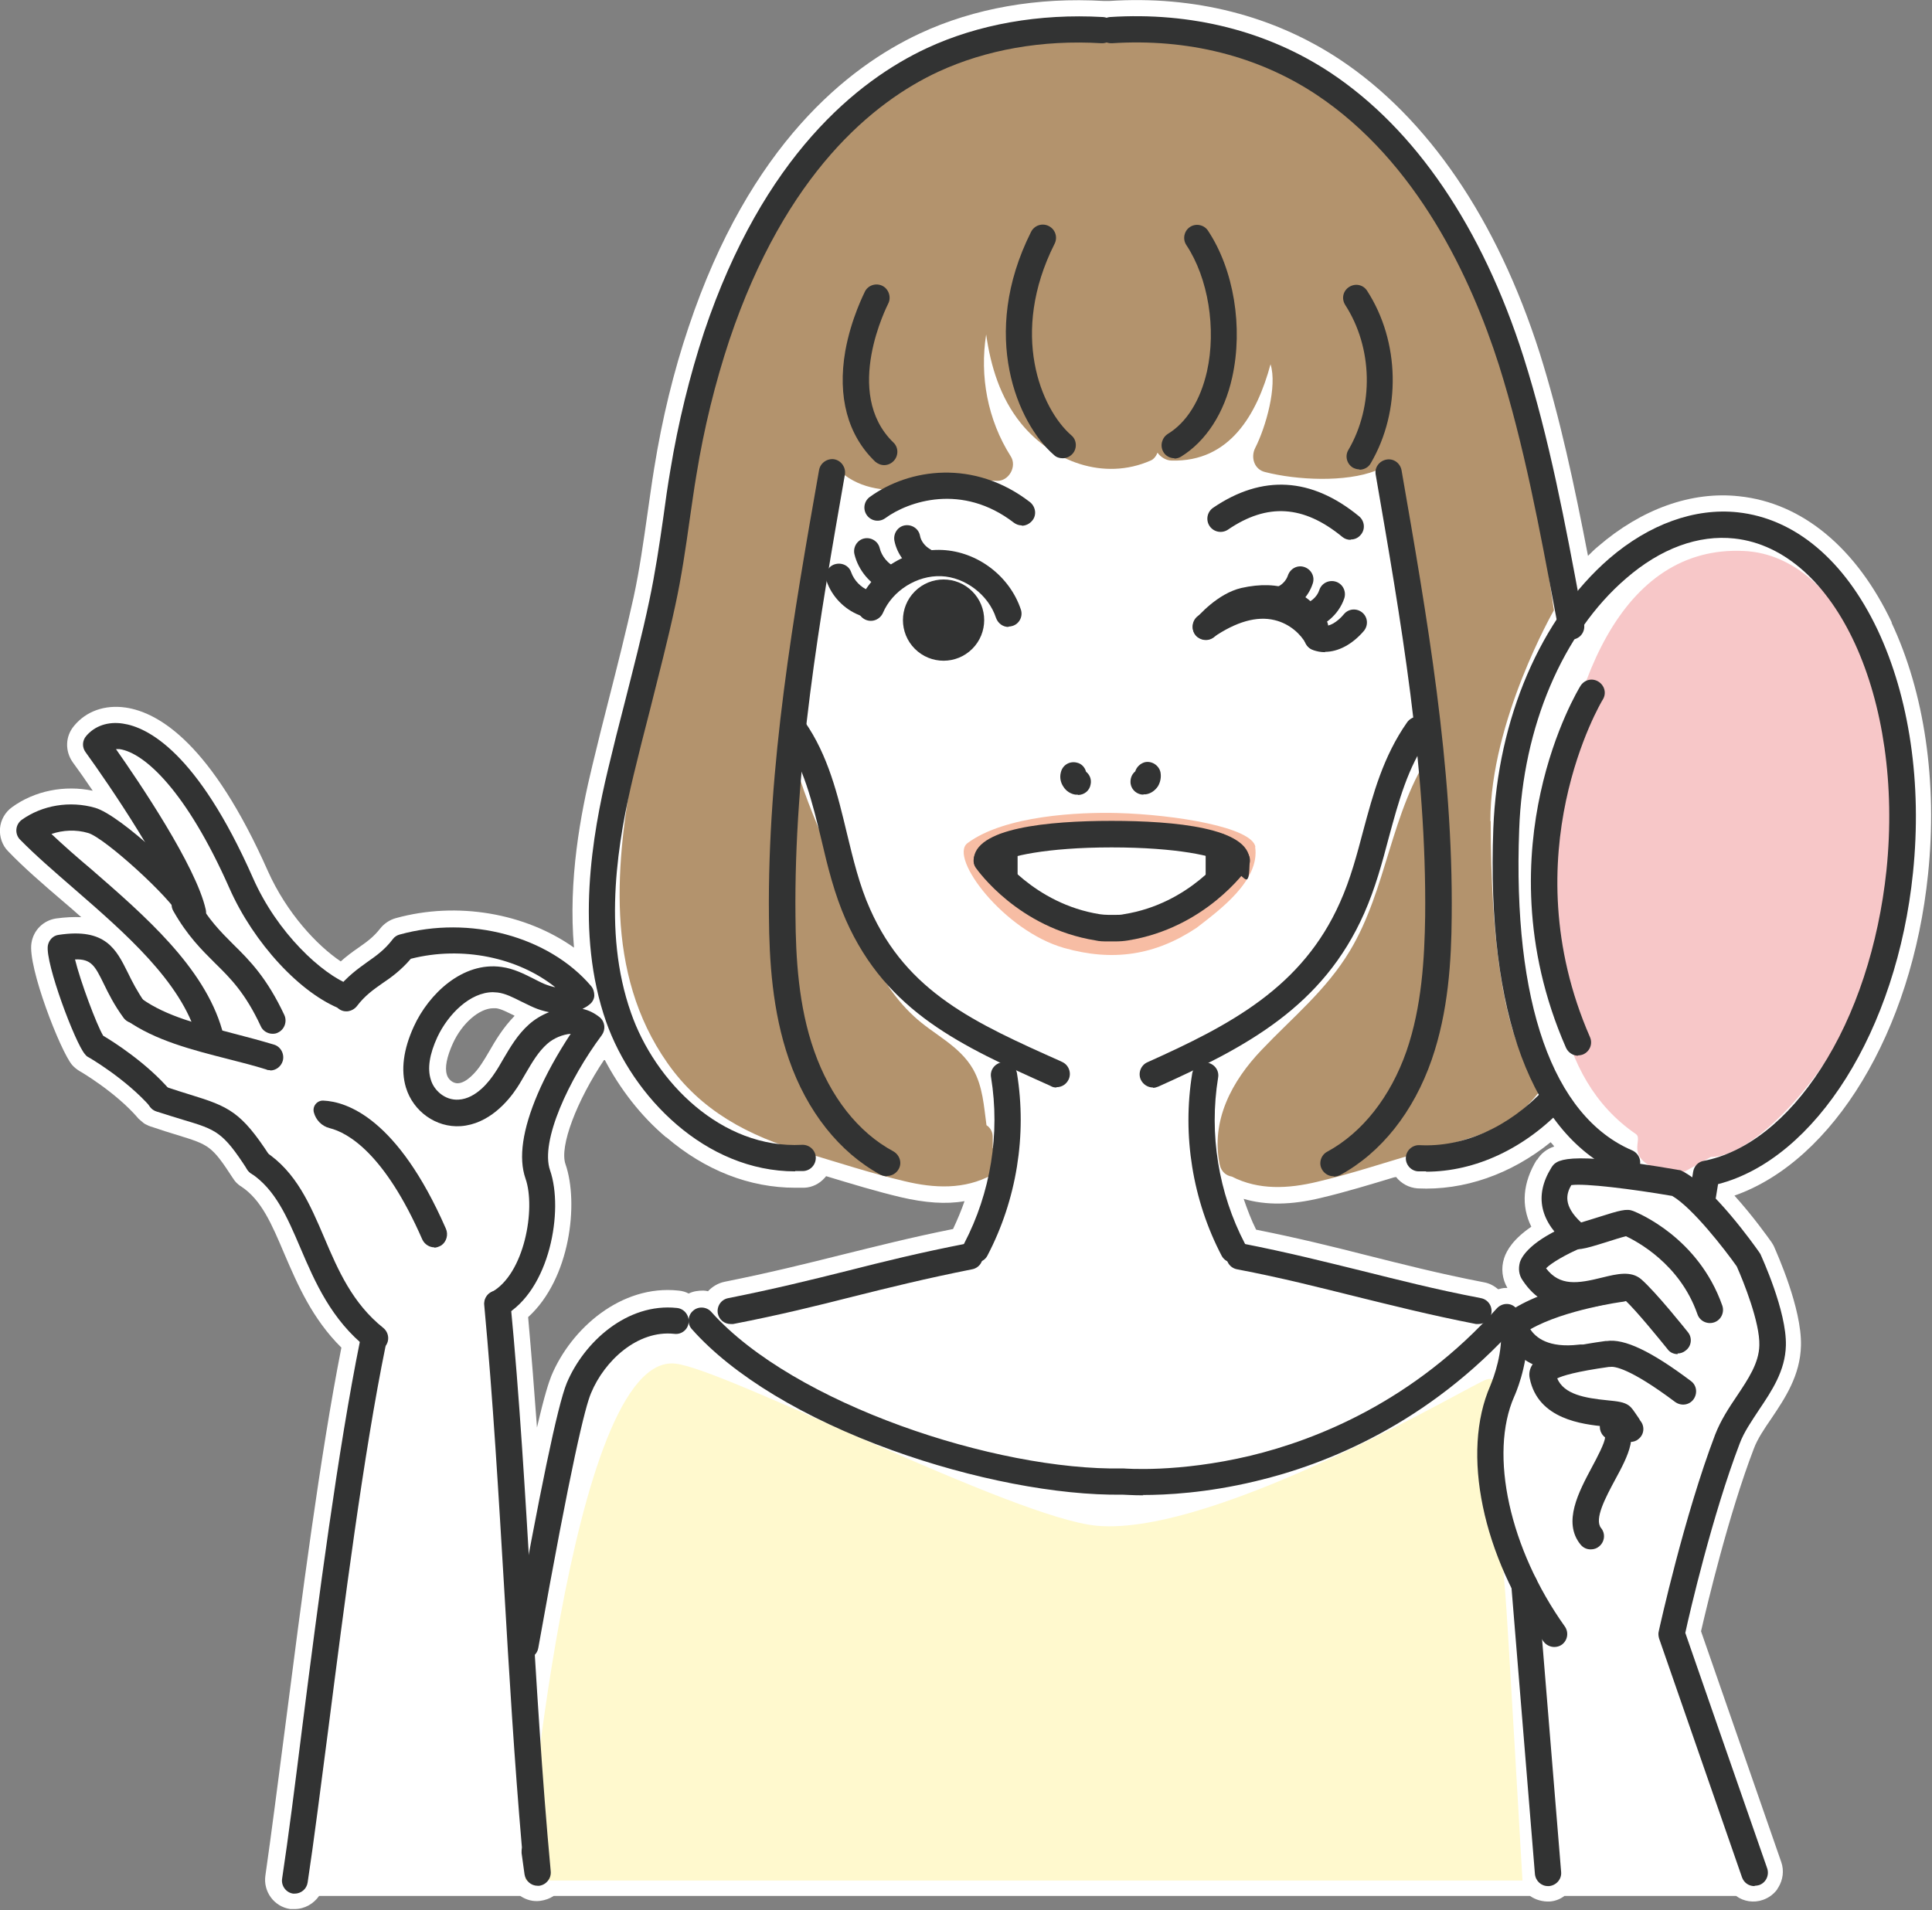
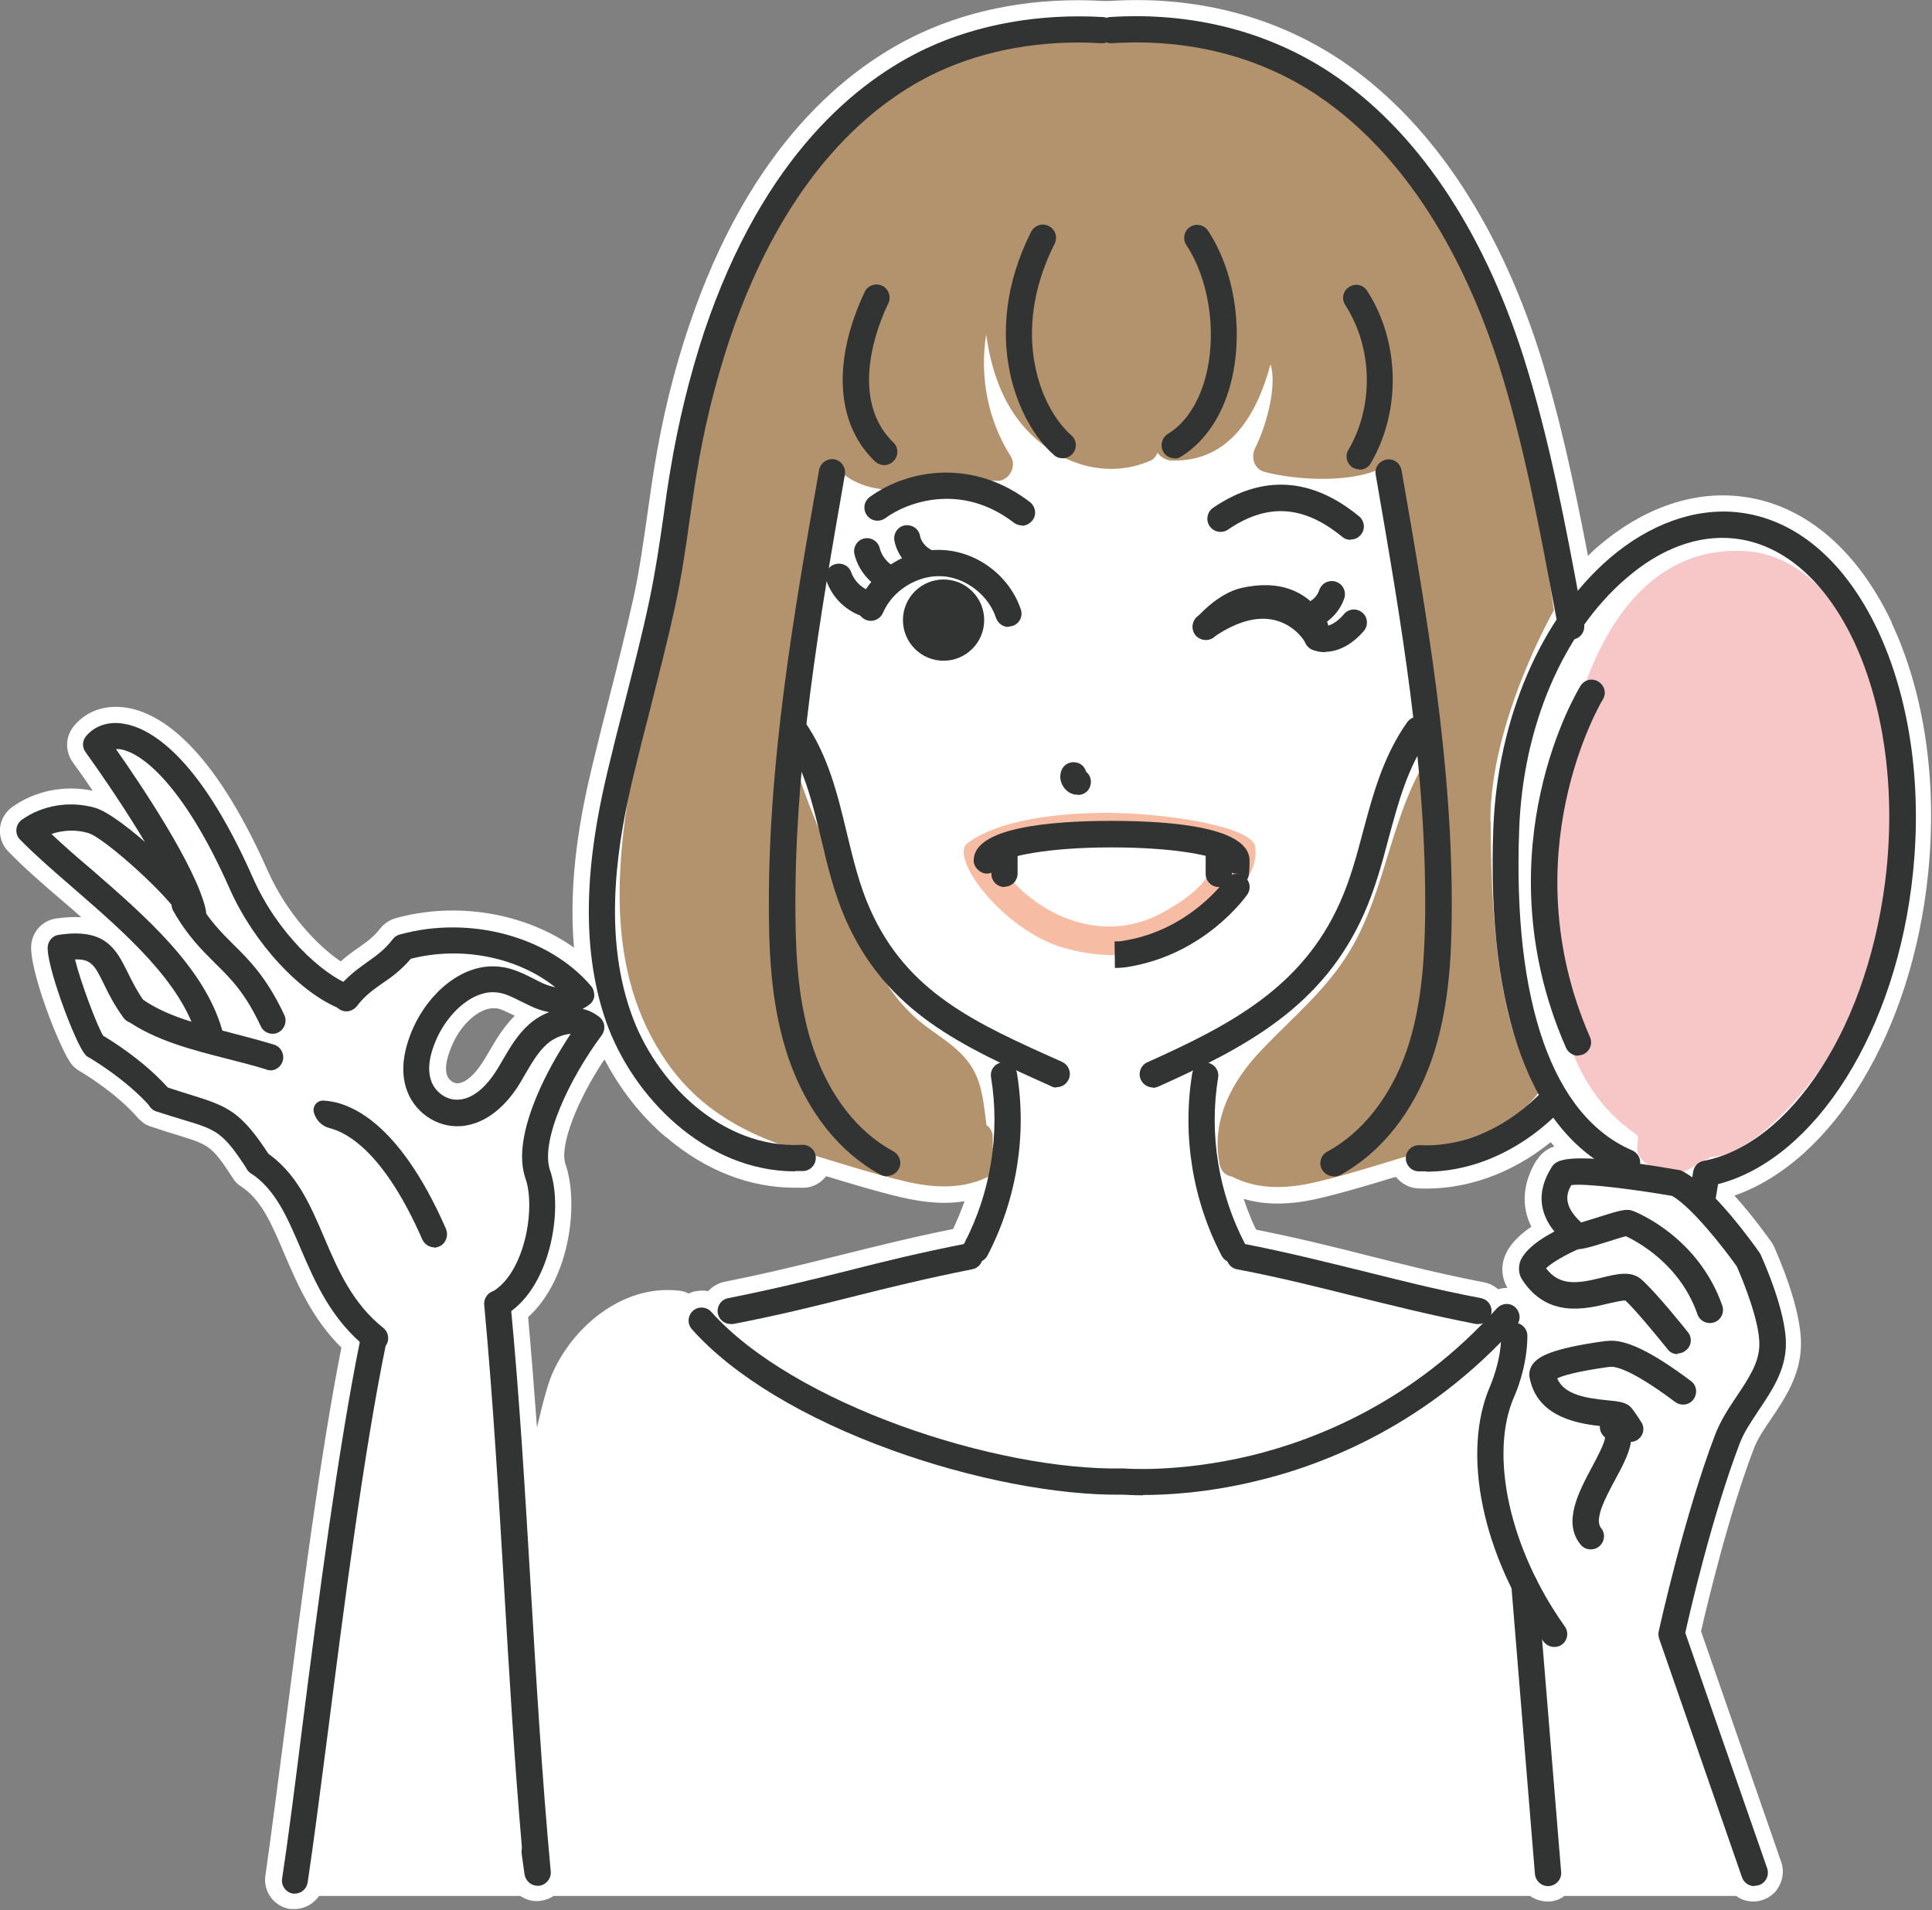
<svg xmlns="http://www.w3.org/2000/svg" viewBox="0 0 589.7 583.1">
  <rect x="0" y="0" width="589.7" height="583.1" fill="#808080" stroke="none" />
  <defs>
    <style> .st0 { fill: #fff; } .st1 { fill: #f7c7c8; } .st2 { fill: #f7bda4; } .st3 { fill: #b3936d; } .st4 { fill: #323333; } .st5 { fill: #fff9ce; } </style>
  </defs>
  <g id="white">
    <path class="st0" d="M577.5,190.2c-10.8-22.9-27.4-36.7-46.7-38.7-14.5-1.6-29.8,3.9-43,15.3-1.1.9-2.1,1.9-3.1,2.9-4.1-21.3-8.5-42.1-14.8-62.1-13-40.6-34-71.5-60.9-89.4C388.8,4.8,364.5-1.4,338.6.3c-.3,0-.5,0-.8,0-.3,0-.6,0-.9,0-20.2-1.2-39.6,2.2-56.1,9.9-21.9,10.2-52,34-70.6,89.6-4.6,13.6-8.1,28.1-10.5,43-.8,4.8-1.4,9.5-2.1,14.2-1.2,8.4-2.4,17-4.2,25.3-2.3,10.4-5,21.1-7.6,31.3-1.7,6.6-3.4,13.4-5,20.1-3.6,14.8-7.4,34.9-5.6,55.6-14.8-10.5-35.6-14.2-54.4-9-1.8.5-3.5,1.6-4.7,3.1-2.1,2.7-4.1,4.1-6.8,6-1.6,1.1-3.4,2.4-5.3,4.1-7.3-4.9-16.5-14.8-22.2-27.5-17.1-38.6-33.1-48.5-43.5-50-6.3-.9-12,1.1-15.7,5.6-2.7,3.2-2.8,7.7-.4,11.1,1.7,2.3,3.8,5.3,6.1,8.7-8.6-1.8-17.7,0-24.6,5-2.1,1.5-3.5,3.9-3.7,6.5-.2,2.6.7,5.2,2.5,7,4.8,5,10.7,10.1,16.9,15.4,1.8,1.5,3.6,3.1,5.4,4.7-2.3-.1-4.8,0-7.7.4-3.9.6-6.9,3.6-7.5,7.5-1.2,7.3,8.9,33.1,12.4,37.2.7.8,1.5,1.4,2.3,1.9.1,0,11,6.4,17.8,14.3.1.2.3.3.5.5.2.2.5.4.7.6.2.2.4.3.6.5.3.2.6.4.9.5.2.1.4.2.6.3.2,0,.4.2.6.2,3.2,1.1,5.8,1.9,8.1,2.6,9.7,3,10.5,3.2,17,13.2,0,0,.1.2.2.2,0,0,0,0,0,.1.2.3.5.7.8,1,0,0,.2.2.2.2.3.3.7.6,1.1.9,0,0,.1,0,.2.1,6.2,4.1,9.3,11.4,13.2,20.6,4,9.3,8.5,19.8,17.4,28.6-6.5,32.9-12.3,78.1-17,114.6-2.3,17.6-4.4,34.1-6.2,46.6-.7,4.9,2.7,9.5,7.6,10.2.4,0,.9,0,1.3,0,3.1,0,5.8-1.6,7.5-4h61.4c1.8,1.2,3.9,1.8,6.1,1.5,1.5-.2,2.9-.7,4.1-1.5h298c1.7,1.2,3.9,1.8,6,1.7,1.6-.1,3.2-.7,4.5-1.7h52.4c2.3,1.7,5.4,2.2,8.2,1.2,1.7-.6,3.1-1.6,4.2-3,.1-.1.2-.3.3-.5,0,0,.1-.2.2-.3,1.4-2.3,1.8-5.1.9-7.7-8.2-23.6-21.1-60.7-24.5-70.5,1.9-8.2,8.4-35.6,16.1-55.7,1.1-3,3.2-6.1,5.4-9.3,4.1-6.1,8.8-13.1,9-22.2.3-11.4-7.4-28.3-8.2-30.2-.2-.5-.5-.9-.8-1.4-1-1.4-5.6-7.9-11.3-14.2,30.2-10.6,54.2-50.1,59.1-98.2,2.9-28.1-1.1-55.4-11.2-76.8ZM157,310.2c-3.4,3.5-5.7,7.3-7.7,10.8-.8,1.4-1.6,2.7-2.4,3.9-1.7,2.6-4.6,5.7-7.1,5.8-1.7.1-3.1-1.4-3.4-2.6-.7-2.2,0-5.5,1.8-9.5,2.8-6.2,8.1-10.8,12.4-10.8s.6,0,.8,0c1.6.2,3.4,1.2,5.5,2.2,0,0,0,0,.1,0ZM203.4,347.2c11.8,10.1,25.4,15.4,39.3,15.4s1.9,0,2.8,0c2.4-.1,4.6-1.2,6.2-3,.2-.2.3-.3.4-.5.2,0,.3,0,.5.1,7.3,2.2,14.8,4.5,22.4,6.3,7.3,1.7,13.7,2.2,19.4,1.2-1,2.9-2.2,5.7-3.5,8.5-13,2.6-23.5,5.3-33.7,7.8-10.8,2.7-22,5.5-36,8.3-2,.4-3.8,1.5-5.1,2.9-.5-.1-.9-.2-1.4-.2-1.6,0-3.1.2-4.5.9-.9-.5-2-.8-3.1-.9-17.5-1.9-32.8,11.6-38.8,26-.8,2-2.1,5.9-4.4,15.8-.8-11.1-1.7-22.4-2.7-33.7,12.9-11.7,15.5-34.9,11.4-46.7-1.9-5.4,3.4-19.3,11.9-32,4.7,9,11.1,17.3,18.8,23.8ZM469.1,354c-4.3,7-4.9,14-1.7,20.5-5.4,3.7-7.5,7.1-8.3,9.6-1,3.1-.6,6.3,1,9.1-.2,0-.5,0-.7,0-.7,0-1.4.2-2.1.4-1.2-1-2.6-1.8-4.2-2.1-14-2.7-25.2-5.6-36-8.3-10.2-2.6-20.7-5.2-33.7-7.8-1.5-3-2.7-6.2-3.8-9.4,6.8,2,14.5,1.9,23.6-.3,7.6-1.8,15.1-4.1,22.4-6.3.2,0,.3,0,.5-.1,1.6,2,3.9,3.3,6.6,3.5,14.1.7,28.5-4.3,40.6-14.1.4.4.8.9,1.1,1.3-2.4.8-4.1,2.2-5.3,4.2Z" />
  </g>
  <g id="color">
    <path class="st3" d="M454.9,250.6c0-30.5,19.4-64.3,19.4-64.3-2.7-17.6-5.8-41.8-8.9-59.4C451.3,49,388.8,0,338.8,8.3c-.5,0-1,.2-1.4.4-.4-.2-.9-.3-1.4-.4-44.1-6.2-104.9,28.8-123.3,118.6-3.6,17.5-7.1,34.9-9.8,52.5-2.7,17.6-5.9,35.1-9.2,52.6-5.8,31-9.3,65,10,92.5,10.2,14.6,24.7,22.3,42.1,27.4,10,3,20.1,6.3,30.3,8.7,9.1,2.2,18.3,2.6,26.6-1.9,3.8-2,3-6.2.3-8.2v-3c.1-1.9-.7-3.2-1.9-4-.8-5.8-1.1-11.8-4.1-17.1-4.2-7.3-12.1-10.6-18-16.1-13.2-12.1-18.6-31.6-25.1-47.7-3.8-9.3-8-18.6-10.8-28.3-2.7-9.6-3.4-19.5-2.6-29.5,1.6-20,8.8-39.3,15.8-57.9.4-1.1.4-2.1.2-2.9,12.9,11.2,32.5,2.1,47.7,2.8,3.7.2,6.3-4.4,4.3-7.5-7.1-11.2-9.5-24.5-7.5-37.2,1.4,9.8,4.3,19.3,10.6,27.1,9.5,11.7,25.3,17.7,39.6,11.4,1-.4,1.7-1.4,2.1-2.4,1,1.4,2.7,2.4,4.3,2.4,17.8.5,26.1-14.2,30.2-29.4,2.1,6.7-1.4,19.1-4.7,25.6-1.4,2.8-.3,6.5,3,7.3,9.7,2.5,24.6,3.2,33.8-.4,6.9,30.5,11.4,54.9,17.1,85.7-12.5,18.1-13.6,42-25,60.9-7.2,12-17.4,20.2-26.9,30.2-9.1,9.5-15.6,21.6-12.8,35.1.5,2.2,2,3.3,3.7,3.6,8.2,4.2,17.2,3.7,26,1.6,10.2-2.4,20.2-5.7,30.3-8.7,17.4-5.1,28.8-6.2,39-20.8,0,0-16.3-6.6-16.3-80.6Z" />
-     <path class="st5" d="M160.3,574.1h304.4s-4.7-82-5.2-87.1c-4.9-54.6,1.1-67.7-5.7-65.9-4,1.1-82.3,47.9-118.9,44.7-25.2-2.2-113.1-47.7-128.7-49.5-32.7-3.8-45.9,157.8-45.9,157.8Z" />
    <path class="st1" d="M578.6,264.4c-3.3,47.8-40,88.9-56.4,88.8l-10.2,5.7c-18.2-4.3-9.9-10.8-12.7-12.7-25.3-17.4-27.5-51.5-24.9-89,3.3-47.8,20.4-90.8,57.9-89,31.1,1.5,49.5,48.4,46.2,96.1Z" />
    <path class="st2" d="M383.2,258.6c-.9-6-24.2-9.9-42.2-10.4-11.4-.3-34.3.7-45.7,9.2-5.8,4.4,11.1,26.8,29.5,32,14.8,4.2,27.8,2.3,40.5-6.2,6.7-5.2,19.4-14.4,17.8-24.7ZM369.8,262.9c.3,6.7-9.6,12.7-14.6,15.5-12.1,6.9-26,5.4-37.4-2-3.8-2.5-11.4-8.3-11.4-13.5.6-10.4,20.3-6.4,27.4-7.9,5.4-.5,14.6.4,20.1.6,5.6.4,15.6-.5,15.9,7.3Z" />
  </g>
  <g id="outline">
    <path class="st4" d="M151.9,402c-1.4,0-2.8-.7-3.5-2.1-1.1-1.9-.4-4.4,1.6-5.4,10.1-5.5,13.6-25.6,10.4-34.7-2.2-6.3-.9-15,3.7-25.8,2.5-5.9,6.2-12.5,10.1-18.4-2.4.2-5.2,1.3-7.2,3.1-2.7,2.4-4.5,5.5-6.5,8.9-.9,1.5-1.7,3-2.7,4.5-2.7,4.1-8.6,11.1-17.2,11.7-7.5.5-14.5-4.5-16.7-11.8-1.6-5.3-.8-11.6,2.4-18.6,4.5-9.9,14.9-19.9,26.8-18.2,3.7.5,6.8,2.1,9.6,3.5,1.2.6,2.3,1.2,3.5,1.7,1,.4,2.2.8,3.3,1-11.4-9.1-28.4-12.7-44.1-8.7-3,3.5-6,5.7-8.7,7.5-2.7,1.9-5.3,3.7-7.8,7-1.4,1.7-3.9,2.1-5.6.7-1.7-1.4-2.1-3.9-.7-5.6,3.3-4.2,6.6-6.5,9.5-8.6,2.7-1.9,5.3-3.7,7.8-7,.5-.7,1.3-1.2,2.1-1.4,21.3-5.9,45.4.5,58.4,15.7.7.8,1,1.9,1,2.9s-.6,2.1-1.4,2.7c-.7.6-1.4,1-2.2,1.4,1.9.4,3.7,1.3,5.3,2.6,1.6,1.4,1.8,3.7.6,5.4-10,13.4-18.9,32.4-15.8,41.3,4.2,12.1,0,36.6-14.1,44.4-.6.3-1.3.5-1.9.5ZM150.5,302.9c-7,0-13.7,6.7-17,13.7-2.4,5.2-3.1,9.6-2,13,.9,3.2,4.3,6.4,8.5,6.1,5.4-.3,9.5-5.8,11-8.1.9-1.3,1.7-2.7,2.5-4.1,2.2-3.7,4.4-7.6,8-10.8,1.7-1.5,3.8-2.8,6.1-3.7-1.6-.3-3.2-.8-4.6-1.4-1.4-.6-2.7-1.3-4-1.9-2.4-1.2-4.7-2.4-7.1-2.7-.5,0-1-.1-1.5-.1Z" />
    <path class="st4" d="M105.8,308.5c-.5,0-.9,0-1.4-.3-12.6-4.7-27-20.3-34.4-37.1-13.1-29.6-25.9-41.3-33.5-42.4-.3,0-.7,0-1.1,0,6.9,9.8,24.5,35.8,27.4,49,.5,2.2-.9,4.3-3.1,4.8-2.2.5-4.3-.9-4.8-3.1-2.6-12-21.7-40-28.8-49.8-1.1-1.5-1-3.5.2-4.9,2.6-3.1,6.7-4.5,11.2-3.8,7.5,1.1,22.7,8.6,39.7,47.1,7.4,16.8,21,29.4,29.9,32.8,2.1.8,3.1,3.1,2.3,5.2-.6,1.6-2.1,2.6-3.7,2.6Z" />
    <path class="st4" d="M83.2,315.6c-1.5,0-3-.9-3.6-2.3-4.7-10.1-9.2-14.6-14-19.3-4.1-4.1-8.4-8.3-12.7-15.9-1.1-1.9-.4-4.4,1.5-5.5,1.9-1.1,4.4-.4,5.5,1.5,3.7,6.6,7.4,10.3,11.3,14.2,5.1,5,10.3,10.3,15.6,21.6.9,2,0,4.4-1.9,5.3-.5.3-1.1.4-1.7.4Z" />
    <path class="st4" d="M63.9,319.5c-1.7,0-3.3-1.1-3.8-2.9-4.8-16.9-22.1-31.9-37.4-45.2-6.1-5.3-11.9-10.3-16.6-15.1-.8-.8-1.2-2-1.1-3.1.1-1.2.7-2.2,1.6-2.9,6.3-4.5,14.7-5.9,22.4-3.7,7.8,2.2,29.7,22.7,33,29.7.9,2,0,4.4-1.9,5.3-2,.9-4.4,0-5.3-1.9-2.6-5.5-22.9-24-27.9-25.4-3.7-1.1-7.7-.9-11.2.3,3.7,3.5,7.8,7.1,12.2,10.8,16.1,14,34.4,29.8,39.9,49,.6,2.1-.6,4.3-2.8,4.9-.4.1-.7.2-1.1.2Z" />
    <path class="st4" d="M82.4,326.7c-.4,0-.8,0-1.1-.2-3.8-1.2-7.8-2.2-11.7-3.2-11-2.8-22.3-5.7-30.9-11.8-1.8-1.3-2.2-3.8-.9-5.6,1.3-1.8,3.8-2.2,5.6-.9,7.3,5.2,17.5,7.8,28.2,10.6,3.9,1,8,2.1,12,3.3,2.1.6,3.3,2.9,2.7,5-.5,1.7-2.1,2.9-3.8,2.9Z" />
    <path class="st4" d="M49,339.4c-1.1,0-2.2-.5-3-1.4-7.5-8.6-19-15.3-19.1-15.3-.4-.2-.7-.5-1-.9-3-3.5-12.1-27.7-11.3-33.1.3-1.7,1.6-3.1,3.3-3.3,14.4-2.2,17.6,4.5,21.1,11.5,1.3,2.7,2.9,5.8,5.2,9.1,1.3,1.8.9,4.3-.9,5.6-1.8,1.3-4.3.9-5.6-.9-2.8-3.8-4.6-7.4-6-10.3-2.7-5.5-3.8-7.7-8.8-7.5,1.6,6.6,6.6,20,8.6,23.3,2.9,1.7,13.2,8.2,20.4,16.6,1.4,1.7,1.3,4.2-.4,5.6-.8.7-1.7,1-2.6,1Z" />
    <path class="st4" d="M78.9,358.9c-1.3,0-2.6-.6-3.4-1.8-7.5-11.6-9.4-12.2-19.8-15.3-2.3-.7-4.9-1.5-8-2.5-2.1-.7-3.2-3-2.5-5.1.7-2.1,3-3.2,5.1-2.5,3,1,5.5,1.8,7.8,2.5,11.7,3.6,15.5,5.2,24.2,18.6,1.2,1.9.7,4.3-1.2,5.5-.7.4-1.4.6-2.2.6Z" />
    <path class="st4" d="M132.6,380.8c-1.5,0-3-.9-3.7-2.4-11.5-26.3-22.7-32.6-28.3-34-2.4-.6-4.2-2.5-4.8-4.8h0c-.5-1.9,1-3.7,2.9-3.6,7.1.3,22.6,5.3,37.4,39.1.8,1.8.2,4-1.4,5.1-.7.4-1.5.7-2.2.7Z" />
    <path class="st4" d="M114.6,412.5c-.9,0-1.7-.3-2.5-.9-11-8.7-16-20.3-20.4-30.6-4.1-9.6-7.7-17.9-15.1-22.8-1.8-1.2-2.3-3.7-1.1-5.5,1.2-1.8,3.7-2.3,5.5-1.1,9.4,6.2,13.6,16,18,26.3,4.2,9.9,8.6,20,18,27.5,1.7,1.4,2,3.9.6,5.6-.8,1-2,1.5-3.1,1.5Z" />
    <path class="st4" d="M90.1,578.1c-.2,0-.4,0-.6,0-2.2-.3-3.7-2.4-3.4-4.5,1.9-12.5,4-29.1,6.2-46.7,4.8-37.7,10.9-84.6,17.6-117.6.4-2.2,2.6-3.6,4.7-3.1,2.2.4,3.6,2.6,3.1,4.7-6.7,32.7-12.7,79.5-17.5,117-2.3,17.6-4.4,34.3-6.3,46.8-.3,2-2,3.4-4,3.4Z" />
    <path class="st4" d="M164.1,575.7c-2,0-3.7-1.5-4-3.5l-.9-6.5c0-.6,0-1.2.1-1.7-2.3-26.5-3.9-53.1-5.4-78.9-1.7-28.4-3.4-57.7-6.1-86.7-.2-2.2,1.4-4.2,3.6-4.4,2.2-.2,4.2,1.4,4.4,3.6,2.8,29.1,4.5,58.5,6.2,87,1.7,28.4,3.4,57.7,6.1,86.7.2,2.2-1.4,4.1-3.5,4.4-.2,0-.3,0-.5,0Z" />
    <path class="st4" d="M322.4,332c-.5,0-1.1-.1-1.6-.4l-.4-.2c-26.7-12-49.7-22.3-62.2-50.5-3.5-7.9-5.6-16.4-7.5-24.6-2.8-11.5-5.4-22.3-11.7-31.4-1.3-1.8-.8-4.3,1-5.6,1.8-1.3,4.3-.8,5.6,1,7.2,10.3,10.1,22.4,12.9,34.1,1.9,7.8,3.8,15.9,7.1,23.2,11.3,25.4,32,34.7,58.2,46.4l.4.2c2,.9,2.9,3.3,2,5.3-.7,1.5-2.1,2.4-3.7,2.4Z" />
    <path class="st4" d="M297.9,385.5c-.6,0-1.3-.1-1.9-.5-2-1-2.7-3.4-1.7-5.4,8.1-15.5,11-33.5,8.2-50.7-.4-2.2,1.1-4.2,3.3-4.6,2.2-.3,4.2,1.1,4.6,3.3,3.1,18.9-.1,38.7-9,55.7-.7,1.4-2.1,2.1-3.5,2.1Z" />
    <path class="st4" d="M223,404.2c-1.9,0-3.5-1.3-3.9-3.2-.4-2.2,1-4.3,3.2-4.7,14.1-2.8,25.4-5.6,36.2-8.3,11-2.8,22.3-5.6,36.7-8.4,2.2-.4,4.3,1,4.7,3.2.4,2.2-1,4.3-3.2,4.7-14.1,2.8-25.4,5.6-36.2,8.3-11,2.8-22.3,5.6-36.7,8.4-.3,0-.5,0-.8,0Z" />
-     <path class="st4" d="M160.3,506.3c-.2,0-.5,0-.7,0-2.2-.4-3.6-2.5-3.2-4.6,8.4-46.7,13.8-72.7,16.6-79.5,5.3-12.6,18.5-24.5,33.6-22.9,2.2.2,3.8,2.2,3.6,4.4-.2,2.2-2.2,3.8-4.4,3.5-11.2-1.2-21.3,8.2-25.4,18.1-1.8,4.2-6,21.2-16.1,77.8-.3,1.9-2,3.3-3.9,3.3Z" />
    <path class="st4" d="M311.9,160.4c-.9,0-1.7-.3-2.4-.8-15.8-12.2-32.2-6.6-39.3-1.4-1.8,1.3-4.3.9-5.6-.9-1.3-1.8-.9-4.3.9-5.6,12-8.7,31.8-11.6,48.9,1.6,1.7,1.4,2.1,3.9.7,5.6-.8,1-2,1.6-3.2,1.6Z" />
    <path class="st4" d="M412.2,164.8c-.9,0-1.8-.3-2.5-.9-11.8-9.7-22.9-10.4-34.9-2.2-1.8,1.2-4.3.8-5.6-1.1-1.2-1.8-.8-4.3,1.1-5.6,15-10.2,30-9.3,44.5,2.6,1.7,1.4,2,3.9.6,5.6-.8,1-1.9,1.5-3.1,1.5Z" />
    <path class="st4" d="M307.8,191.4c-1.7,0-3.2-1.1-3.8-2.8-2.3-7-9.4-12.4-16.7-12.7-7.4-.3-14.9,4.4-17.8,11.2-.9,2-3.2,3-5.3,2.1-2-.9-3-3.2-2.1-5.3,4.3-9.9,14.7-16.5,25.5-16,10.8.5,20.6,8,24,18.2.7,2.1-.5,4.4-2.6,5-.4.1-.8.2-1.2.2Z" />
    <path class="st4" d="M263.8,188.1c-.5,0-1,0-1.5-.3-4.6-1.8-8.4-5.7-10-10.4-.7-2.1.3-4.4,2.4-5.1,2.1-.7,4.4.3,5.1,2.4.9,2.5,2.9,4.6,5.4,5.6,2.1.8,3.1,3.1,2.2,5.2-.6,1.6-2.1,2.5-3.7,2.5Z" />
    <path class="st4" d="M271.7,180.8c-.6,0-1.1-.1-1.6-.4-4.6-2.1-8.1-6.3-9.3-11.2-.5-2.1.8-4.3,2.9-4.8,2.1-.5,4.3.8,4.8,2.9.6,2.5,2.5,4.8,4.9,5.9,2,.9,2.9,3.3,2,5.3-.7,1.5-2.1,2.3-3.6,2.3Z" />
    <path class="st4" d="M282,175.1c-.6,0-1.3-.2-1.9-.5-3.6-1.9-6.3-5.5-7.1-9.5-.4-2.2,1-4.3,3.1-4.7,2.2-.4,4.3,1,4.7,3.1.3,1.7,1.5,3.2,3,4.1,1.9,1,2.7,3.5,1.6,5.4-.7,1.3-2.1,2.1-3.5,2.1Z" />
    <path class="st4" d="M351.9,332c-1.5,0-3-.9-3.7-2.4-.9-2,0-4.4,2-5.3,25.4-11.4,47.3-22.9,58.8-48.8,3.2-7.1,5.2-14.7,7.1-21.9,3-11.2,6.1-22.7,13.4-33.1,1.3-1.8,3.8-2.3,5.6-1,1.8,1.3,2.3,3.8,1,5.6-6.5,9.3-9.2,19.6-12.2,30.6-2,7.6-4.1,15.4-7.5,23.1-12.6,28.5-35.9,40.8-62.8,52.9-.5.2-1.1.4-1.6.4Z" />
    <path class="st4" d="M376.4,385.5c-1.4,0-2.8-.8-3.5-2.1-8.9-17-12.1-36.8-9-55.7.4-2.2,2.4-3.7,4.6-3.3,2.2.4,3.7,2.4,3.3,4.6-2.8,17.2.1,35.2,8.2,50.7,1,2,.3,4.4-1.7,5.4-.6.3-1.2.5-1.9.5Z" />
    <path class="st4" d="M451.3,404.2c-.3,0-.5,0-.8,0-14.3-2.8-25.7-5.7-36.7-8.4-10.9-2.7-22.1-5.6-36.2-8.3-2.2-.4-3.6-2.5-3.2-4.7.4-2.2,2.5-3.6,4.7-3.2,14.3,2.8,25.7,5.7,36.7,8.4,10.9,2.7,22.1,5.6,36.2,8.3,2.2.4,3.6,2.5,3.2,4.7-.4,1.9-2,3.2-3.9,3.2Z" />
    <path class="st4" d="M269.9,142c-1,0-2-.4-2.8-1.1-8.4-8.1-11.5-19.8-9.1-33.7,1.8-10.1,5.9-17.9,6-18.2,1-2,3.5-2.7,5.4-1.7,1.9,1,2.7,3.5,1.7,5.4h0c-.1.3-14.1,27.2,1.6,42.4,1.6,1.5,1.6,4.1,0,5.7-.8.8-1.8,1.2-2.9,1.2Z" />
    <path class="st4" d="M324.3,139.9c-.9,0-1.9-.3-2.6-1-11.1-9.6-22.8-36.6-7-68.1,1-2,3.4-2.8,5.4-1.8,2,1,2.8,3.4,1.8,5.4-13.8,27.4-4.2,50.4,5.1,58.5,1.7,1.4,1.8,4,.4,5.6-.8.9-1.9,1.4-3,1.4Z" />
    <path class="st4" d="M358.5,139.9c-1.4,0-2.7-.7-3.4-1.9-1.1-1.9-.5-4.3,1.3-5.5,5.8-3.5,10-10.3,12-19.1,2.9-13,.4-28.5-6.3-38.6-1.2-1.8-.7-4.3,1.1-5.5,1.8-1.2,4.3-.7,5.5,1.1,7.9,11.9,10.8,29.5,7.4,44.8-2.4,10.9-8,19.5-15.6,24.2-.6.4-1.4.6-2.1.6Z" />
    <path class="st4" d="M415,143.3c-.7,0-1.4-.2-2-.5-1.9-1.1-2.6-3.6-1.4-5.5,7.8-13.4,7.4-31.2-1-44.2-1.2-1.9-.7-4.3,1.2-5.5,1.9-1.2,4.3-.7,5.5,1.2,10,15.5,10.4,36.7,1.1,52.6-.7,1.3-2.1,2-3.5,2Z" />
    <path class="st4" d="M407,359.1c-1.4,0-2.8-.8-3.5-2.1-1.1-1.9-.3-4.4,1.6-5.4,10.7-5.8,19.3-16.7,24.2-30.7,4.7-13.6,5.5-28.4,5.7-41.1.5-45.3-7.5-90.9-15.1-134.9-.4-2.2,1.1-4.2,3.3-4.6,2.2-.4,4.2,1.1,4.6,3.3,7.7,44.4,15.8,90.3,15.3,136.3-.1,13.3-1,28.9-6.1,43.6-5.5,15.9-15.4,28.4-27.9,35.2-.6.3-1.3.5-1.9.5Z" />
    <path class="st4" d="M270.6,359.1c-.6,0-1.3-.2-1.9-.5-12.5-6.8-22.4-19.3-27.9-35.2-5.1-14.7-6-30.3-6.1-43.6-.5-46.1,7.5-92,15.3-136.3.4-2.2,2.5-3.6,4.6-3.3,2.2.4,3.6,2.5,3.3,4.6-7.7,44-15.6,89.5-15.1,134.9.1,12.7.9,27.5,5.7,41.1,4.9,14,13.4,24.9,24.2,30.7,1.9,1.1,2.7,3.5,1.6,5.4-.7,1.3-2.1,2.1-3.5,2.1Z" />
    <path class="st4" d="M349,456.5c-3.4,0-5.6-.2-6.4-.2-19.8.3-46.1-4.8-70.4-13.6-26.8-9.7-48.5-22.8-61-36.9-1.5-1.6-1.3-4.2.3-5.6,1.6-1.5,4.2-1.3,5.6.3,25.2,28.2,87,48.5,125.5,47.8.2,0,.3,0,.4,0,.2,0,16.5,1.4,38.7-3.9,20.3-4.9,49.9-16.7,75.2-45,1.5-1.6,4-1.8,5.6-.3,1.6,1.5,1.8,4,.3,5.6-26.8,29.9-58,42.4-79.6,47.5-15,3.6-27.3,4.2-34.4,4.2Z" />
    <path class="st4" d="M368.1,195.4c-.9,0-1.8-.3-2.6-.9-1.7-1.4-1.9-3.9-.5-5.6.7-.8,6.6-7.7,13.9-9.4,11.6-2.6,20.3.7,25.9,9.8,1.2,1.9.6,4.3-1.3,5.5-1.9,1.2-4.3.6-5.5-1.3-3.8-6.1-9.1-8-17.4-6.2-3.9.9-8.2,5.1-9.5,6.7-.8.9-1.9,1.4-3.1,1.4Z" />
    <path class="st4" d="M402.1,198.6c-1.4,0-2.8-.7-3.5-2.1-1.5-2.8-4.9-6.1-9.6-7.2-5.4-1.3-11.7.5-18.7,5.3-1.8,1.2-4.3.8-5.6-1-1.2-1.8-.8-4.3,1-5.6,8.9-6.1,17.3-8.3,25.1-6.5,9.1,2.1,13.6,9,14.8,11.1,1.1,1.9.4,4.4-1.5,5.4-.6.3-1.3.5-1.9.5Z" />
    <path class="st4" d="M404.5,199.1c-1.3,0-2.6-.2-3.8-.7-2.1-.8-3.1-3.1-2.4-5.1.8-2.1,3.1-3.1,5.1-2.4,2.1.8,4.9-1.1,6.8-3.4,1.4-1.7,3.9-1.9,5.6-.5,1.7,1.4,1.9,3.9.5,5.6-3.5,4.1-7.8,6.4-11.9,6.4Z" />
    <path class="st4" d="M398.1,192.4c-1.9,0-3.6-1.4-3.9-3.4-.3-2.2,1.2-4.2,3.4-4.6,2.3-.3,4.4-2.1,5.1-4.3.7-2.1,3-3.2,5.1-2.5,2.1.7,3.2,3,2.5,5.1-1.7,5-6.3,8.9-11.5,9.7-.2,0-.4,0-.6,0Z" />
-     <path class="st4" d="M391.3,186.9c-1.6,0-3.1-.9-3.7-2.5-.8-2,.2-4.4,2.2-5.2,1.5-.6,2.8-2,3.3-3.5.7-2.1,2.9-3.3,5-2.6,2.1.7,3.3,2.9,2.6,5-1.2,3.8-4.2,7-7.9,8.5-.5.2-1,.3-1.5.3Z" />
    <g>
      <path class="st4" d="M479.6,195.4c-1.9,0-3.6-1.3-3.9-3.3l-1-5.2c-4.7-25.1-9.5-51.1-17.2-75.5-8.4-26.3-24.9-62-55.7-82.5-17.8-11.8-39.3-17.2-62.4-15.7-2.2.1-4.1-1.5-4.3-3.7-.1-2.2,1.5-4.1,3.7-4.3,24.8-1.6,48.1,4.3,67.3,17,25.9,17.2,46.3,47.2,58.9,86.7,7.9,24.9,12.8,51.1,17.5,76.4l1,5.2c.4,2.2-1,4.3-3.2,4.7-.2,0-.5,0-.7,0Z" />
      <path class="st4" d="M435.3,357.6c-.8,0-1.6,0-2.4,0-2.2-.1-3.9-2-3.8-4.2.1-2.2,2-3.9,4.2-3.8,13.4.7,27.3-5.5,38.1-17.1,1.5-1.6,4-1.7,5.7-.2,1.6,1.5,1.7,4,.2,5.7-11.8,12.6-27,19.7-42,19.7Z" />
      <path class="st4" d="M242.7,357.6c-27.4,0-49.6-22.7-57.7-45.7-9.5-27.2-4.2-57.1.6-77.1,1.6-6.7,3.3-13.5,5-20,2.6-10.3,5.4-21,7.6-31.5,1.8-8.5,3.1-17.2,4.3-25.6.6-4.6,1.3-9.4,2.1-14.1,2.4-14.6,5.9-28.8,10.3-42.2,18.1-53.9,47-76.9,68-86.7,15.7-7.3,34.3-10.6,53.7-9.5,2.2.1,3.9,2,3.8,4.2-.1,2.2-2,3.9-4.2,3.8-18.1-1.1-35.3,2-49.8,8.7-19.6,9.1-46.6,30.8-63.8,82-4.3,13-7.7,26.7-10,40.9-.8,4.6-1.4,9.3-2.1,13.9-1.2,8.6-2.5,17.5-4.4,26.2-2.3,10.7-5.1,21.4-7.7,31.8-1.7,6.5-3.4,13.3-5,19.9-4.6,19.1-9.7,47.4-.8,72.6,7.3,21,27.6,41.6,52.2,40.3,2.2-.1,4.1,1.6,4.2,3.8.1,2.2-1.6,4.1-3.8,4.2-.8,0-1.7,0-2.5,0Z" />
    </g>
    <path class="st4" d="M329,242.6c-.2,0-.4,0-.7,0-1.5-.2-2.9-1.1-3.7-2.4-.9-1.3-1.2-2.9-.8-4.4.5-2.2,2.6-3.5,4.8-3,1.5.3,2.5,1.4,2.9,2.8,1.1.9,1.7,2.3,1.4,3.8-.3,2-2,3.3-3.9,3.3Z" />
-     <path class="st4" d="M349,242.6c-1.9,0-3.6-1.4-3.9-3.3-.2-1.5.3-2.9,1.4-3.8.4-1.3,1.5-2.4,2.9-2.8,2.1-.5,4.3.9,4.8,3,.3,1.5,0,3.1-.8,4.4-.9,1.3-2.2,2.2-3.7,2.4-.2,0-.4,0-.7,0ZM346.4,237.5h0,0Z" />
    <path class="st4" d="M306.6,270.8c-2.2,0-4-1.8-4-4,0-1.7,0-2.9,0-4.2,0-1.2,0-2.5,0-4.2,0-2.2,1.8-4,4-4h0c2.2,0,4,1.8,4,4,0,1.7,0,3,0,4.2,0,1.2,0,2.4,0,4.1,0,2.2-1.8,4-4,4h0Z" />
    <path class="st4" d="M377.4,266.7c-2,0-3.6-1.4-3.9-3.3-2.3-2-14.2-4.7-34.2-4.7s-31.9,2.8-34.2,4.7c-.3,1.9-2,3.3-3.9,3.3s-4-1.8-4-4c0-10,22.9-12.1,42.1-12.1s42.1,2.1,42.1,12.1-1.8,4-4,4ZM373.4,262.7h0s0,0,0,0ZM305.2,262.7h0s0,0,0,0Z" />
-     <path class="st4" d="M340.2,287.4h-1.9c-1.4,0-2.7,0-3.9-.3-23.6-3.8-36-21.4-36.5-22.1-1.3-1.8-.8-4.3,1-5.6,1.8-1.3,4.3-.8,5.6,1,.1.1,11,15.5,31.2,18.7.8.1,1.6.2,2.7.2h1.9c1,0,1.9,0,2.7-.2,20.3-3.2,31.1-18.6,31.2-18.7,1.3-1.8,3.7-2.3,5.6-1,1.8,1.3,2.3,3.7,1,5.6-.5.7-12.9,18.3-36.5,22.1-1.2.2-2.5.3-3.9.3Z" />
+     <path class="st4" d="M340.2,287.4h-1.9h1.9c1,0,1.9,0,2.7-.2,20.3-3.2,31.1-18.6,31.2-18.7,1.3-1.8,3.7-2.3,5.6-1,1.8,1.3,2.3,3.7,1,5.6-.5.7-12.9,18.3-36.5,22.1-1.2.2-2.5.3-3.9.3Z" />
    <path class="st4" d="M372,270.8h0c-2.2,0-4-1.8-4-4,0-1.7,0-2.9,0-4.2,0-1.2,0-2.5,0-4.2,0-2.2,1.8-4,4-4,2.2,0,4,1.8,4,4,0,1.7,0,2.9,0,4.2,0,1.2,0,2.5,0,4.2,0,2.2-1.8,4-4,4Z" />
    <path class="st4" d="M481.7,322.3c-1.5,0-3-.9-3.7-2.4-13.7-31.2-11.8-59.5-7.8-77.8,4.3-19.8,11.9-32.2,12.2-32.7,1.2-1.9,3.6-2.5,5.5-1.3,1.9,1.2,2.5,3.6,1.3,5.5-.4.6-28.2,47.3-3.9,103,.9,2,0,4.4-2.1,5.3-.5.2-1.1.3-1.6.3Z" />
    <path class="st4" d="M519.4,371.1c-.2,0-.4,0-.7,0-2.2-.4-3.7-2.4-3.3-4.6l1.4-8.8c.3-1.7,1.5-3,3.2-3.3,13-2.5,25.7-12.5,35.8-28.2,10.6-16.3,17.6-37.8,20-60.5,5.4-52.5-15.4-97.9-46.4-101.3-11-1.2-22.5,3-33.1,12.2-19.3,16.6-31.5,45.3-32.6,76.6-2,52.8,10.2,87.6,34.5,98,2,.9,3,3.2,2.1,5.2-.9,2-3.2,3-5.2,2.1-27.5-11.7-41.4-49.2-39.3-105.6,1.3-33.5,14.5-64.3,35.4-82.4,12.2-10.5,26.1-15.5,39.2-14.1,17.5,1.9,32.6,14.6,42.7,35.9,9.7,20.6,13.6,46.9,10.8,74.1-4.9,48.1-29.7,87.4-59.5,95.1l-1,6.1c-.3,2-2,3.4-3.9,3.4Z" />
    <path class="st4" d="M497.7,440.3c-1.2,0-2.4-.5-3.2-1.5,0-.1-.4-.6-.9-1.3-.3-.4-.8-1.2-1.2-1.7-.7-.1-1.8-.2-2.6-.3-6.6-.7-20.4-2.1-22.9-14.8-.3-1.4,0-2.9.9-4.2,1.7-2.3,5.5-4.8,22.2-7.1h.4c5.4-.8,13.6,3.1,25.7,12.2,1.8,1.3,2.1,3.8.8,5.6-1.3,1.8-3.8,2.1-5.6.8-14-10.5-18.7-10.9-19.8-10.7h-.4c-10,1.4-14.2,2.7-15.8,3.5,2.1,4.9,8.4,6,15.4,6.7,3,.3,5,.5,6.5,1.6.8.6,1.2,1.2,3.1,4,.2.4.4.7.5.8,1.3,1.7,1,4.2-.8,5.5-.7.6-1.6.8-2.4.8Z" />
    <path class="st4" d="M485.5,473c-1.2,0-2.3-.5-3.1-1.5-5.5-6.8-.5-16.1,3.5-23.6,1.5-2.8,4-7.5,4-9.1-1.7-1.3-2.1-3.7-.9-5.4,1.2-1.8,3.7-2.3,5.6-1.1,6.5,4.4,2.2,12.4-1.6,19.4-2.9,5.4-6.5,12.1-4.3,14.8,1.4,1.7,1.1,4.2-.6,5.6-.7.6-1.6.9-2.5.9Z" />
-     <path class="st4" d="M478.6,418.7c-13.9,0-19.4-8.7-20.3-13.7-.3-1.5.3-3.1,1.5-4,11.5-8.5,33.7-11.5,34.6-11.6,2.2-.3,4.2,1.3,4.5,3.5s-1.3,4.2-3.5,4.5c-.2,0-17.8,2.4-28.3,8.4,1.6,2.5,5.5,5.8,14.8,4.7,2.2-.3,4.2,1.3,4.4,3.5.3,2.2-1.3,4.2-3.5,4.4-1.5.2-2.9.3-4.3.3Z" />
    <path class="st4" d="M535.5,575.8c-1.7,0-3.2-1-3.8-2.7-9.5-27.4-25.3-72.9-25.3-72.9-.2-.7-.3-1.5-.1-2.2.3-1.4,7.8-35.3,17.2-60,1.7-4.4,4.2-8.2,6.7-11.9,3.4-5.1,6.7-10,6.8-15.4.2-6.9-4.8-19.4-6.9-24.1-3.6-5.1-13.5-17.9-19.7-21.5-12.2-2.1-26.7-3.9-30.8-3.3-1.5,2.6-2.6,6.2,3,11.4,1.4-.4,3.6-1.1,5.2-1.6,6.6-2.1,8.7-2.7,10.7-1.9,1.5.6,19.9,8.1,27.2,28.9.7,2.1-.4,4.4-2.5,5.1-2.1.7-4.4-.4-5.1-2.5-5.4-15.5-18.7-22.3-21.8-23.8-1.3.3-4.1,1.2-6,1.8-7.1,2.2-9.3,2.9-11.4,1.2-8.9-7.3-10.7-15.3-5.4-23.9,1.4-2.2,3.4-5.5,39,.7.4,0,.8.2,1.1.4,9.2,4.7,21.9,22.6,23.3,24.6.1.2.3.4.4.6.3.7,8.1,17.5,7.8,28-.2,7.7-4.3,13.8-8.2,19.6-2.3,3.5-4.6,6.8-5.9,10.3-8.3,21.7-15.3,51.7-16.6,57.8,2.4,7,16.3,46.9,25,71.9.7,2.1-.4,4.4-2.5,5.1-.4.1-.9.2-1.3.2ZM496.7,377.4h0ZM495.3,377.1s0,0,.1,0c0,0,0,0-.1,0Z" />
    <path class="st4" d="M474.4,502.8c-1.2,0-2.5-.6-3.3-1.7-18.7-26.2-25.2-57.6-16.2-78.1,0-.1,3.3-7.4,3.3-15.2,0-2.2,1.8-4,4-4s4,1.8,4,4c0,9.6-3.8,18.1-4,18.5-7.8,17.7-1.4,46.6,15.4,70.2,1.3,1.8.9,4.3-.9,5.6-.7.5-1.5.7-2.3.7Z" />
    <path class="st4" d="M472.5,575.8c-2.1,0-3.8-1.6-4-3.7l-7.2-88c-.2-2.2,1.5-4.1,3.7-4.3,2.2-.2,4.1,1.5,4.3,3.7l7.2,88c.2,2.2-1.5,4.1-3.7,4.3-.1,0-.2,0-.3,0Z" />
    <path class="st4" d="M512.1,413.4c-1.2,0-2.4-.5-3.1-1.5-2.5-3.1-9.5-11.7-12.9-14.9-.9,0-3.3.5-5,.9-7,1.7-18.7,4.6-26.4-7.1-1.1-1.6-1.3-3.5-.8-5.4.6-1.9,3.3-6.7,15.9-11.9,2-.8,4.4.2,5.2,2.2.8,2-.2,4.4-2.2,5.2-4.6,1.9-9.4,4.7-10.9,6.3,4.2,5.5,9.6,4.7,17.2,2.8,4.5-1.1,8.7-2.1,11.8.5,4.6,4,13.9,15.7,14.3,16.2,1.4,1.7,1.1,4.3-.7,5.6-.7.6-1.6.9-2.5.9Z" />
    <circle class="st4" cx="288" cy="189.3" r="12.4" transform="translate(-49.5 259.1) rotate(-45)" />
  </g>
</svg>